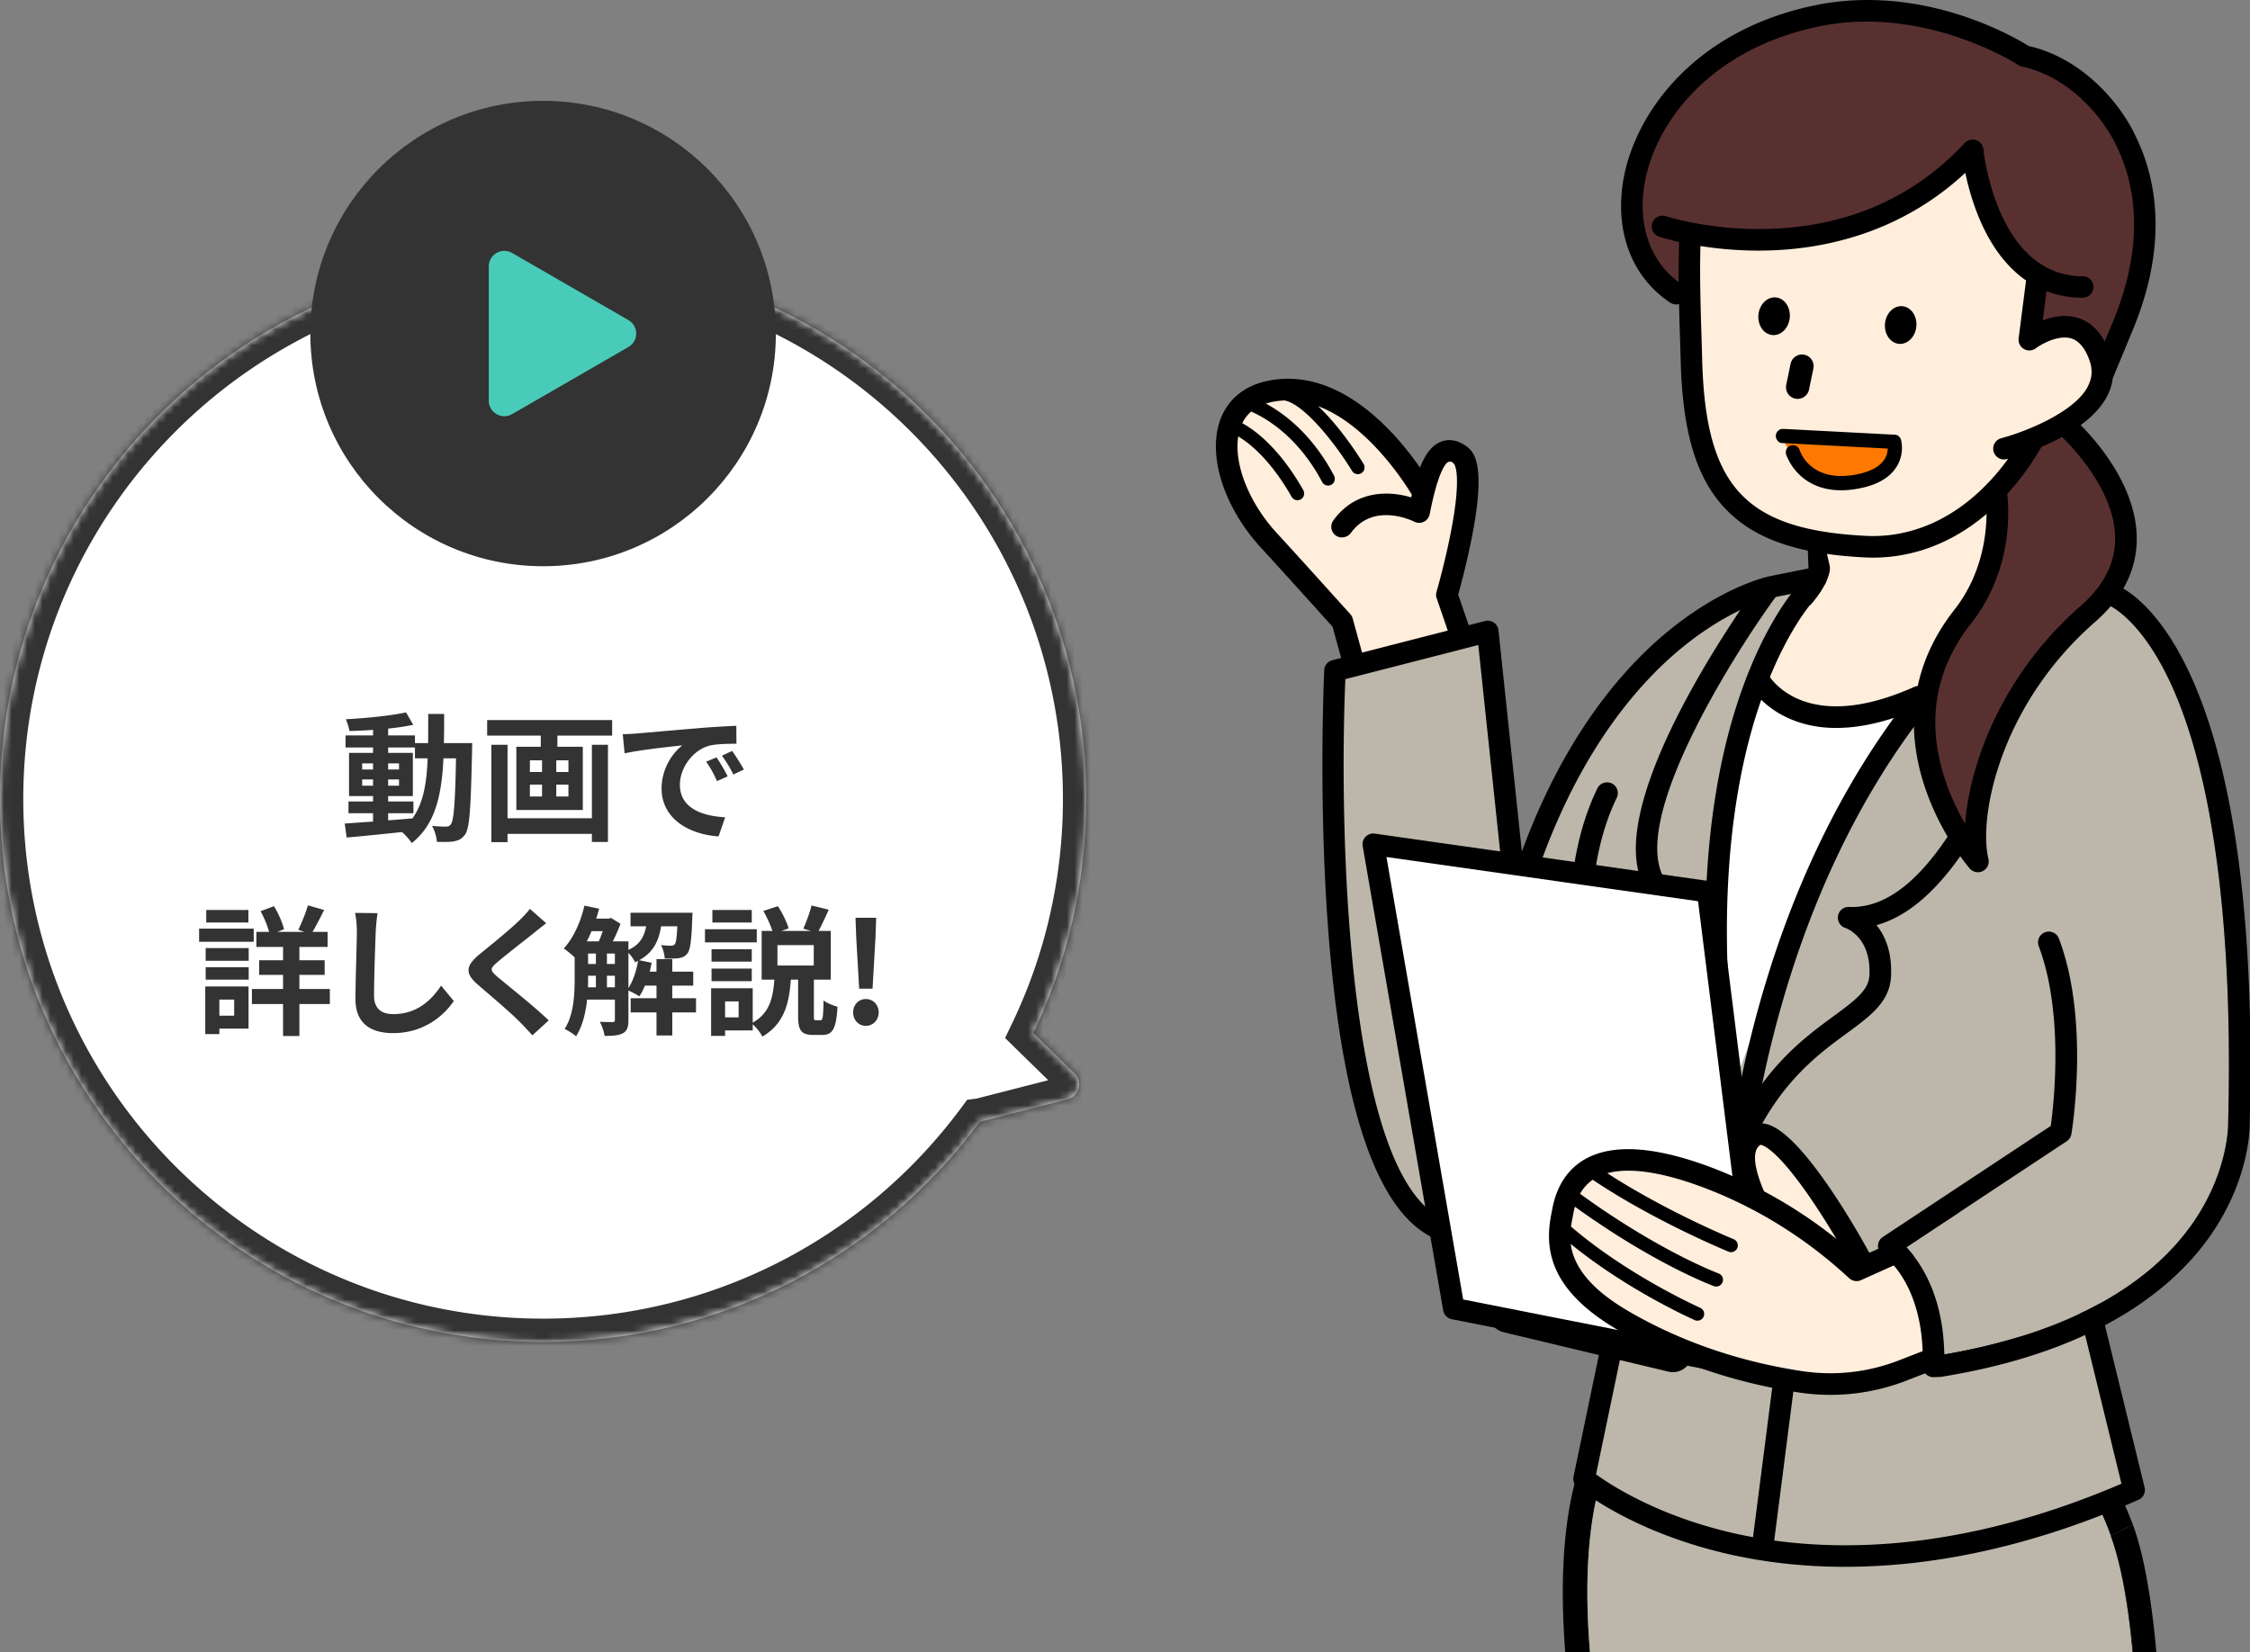
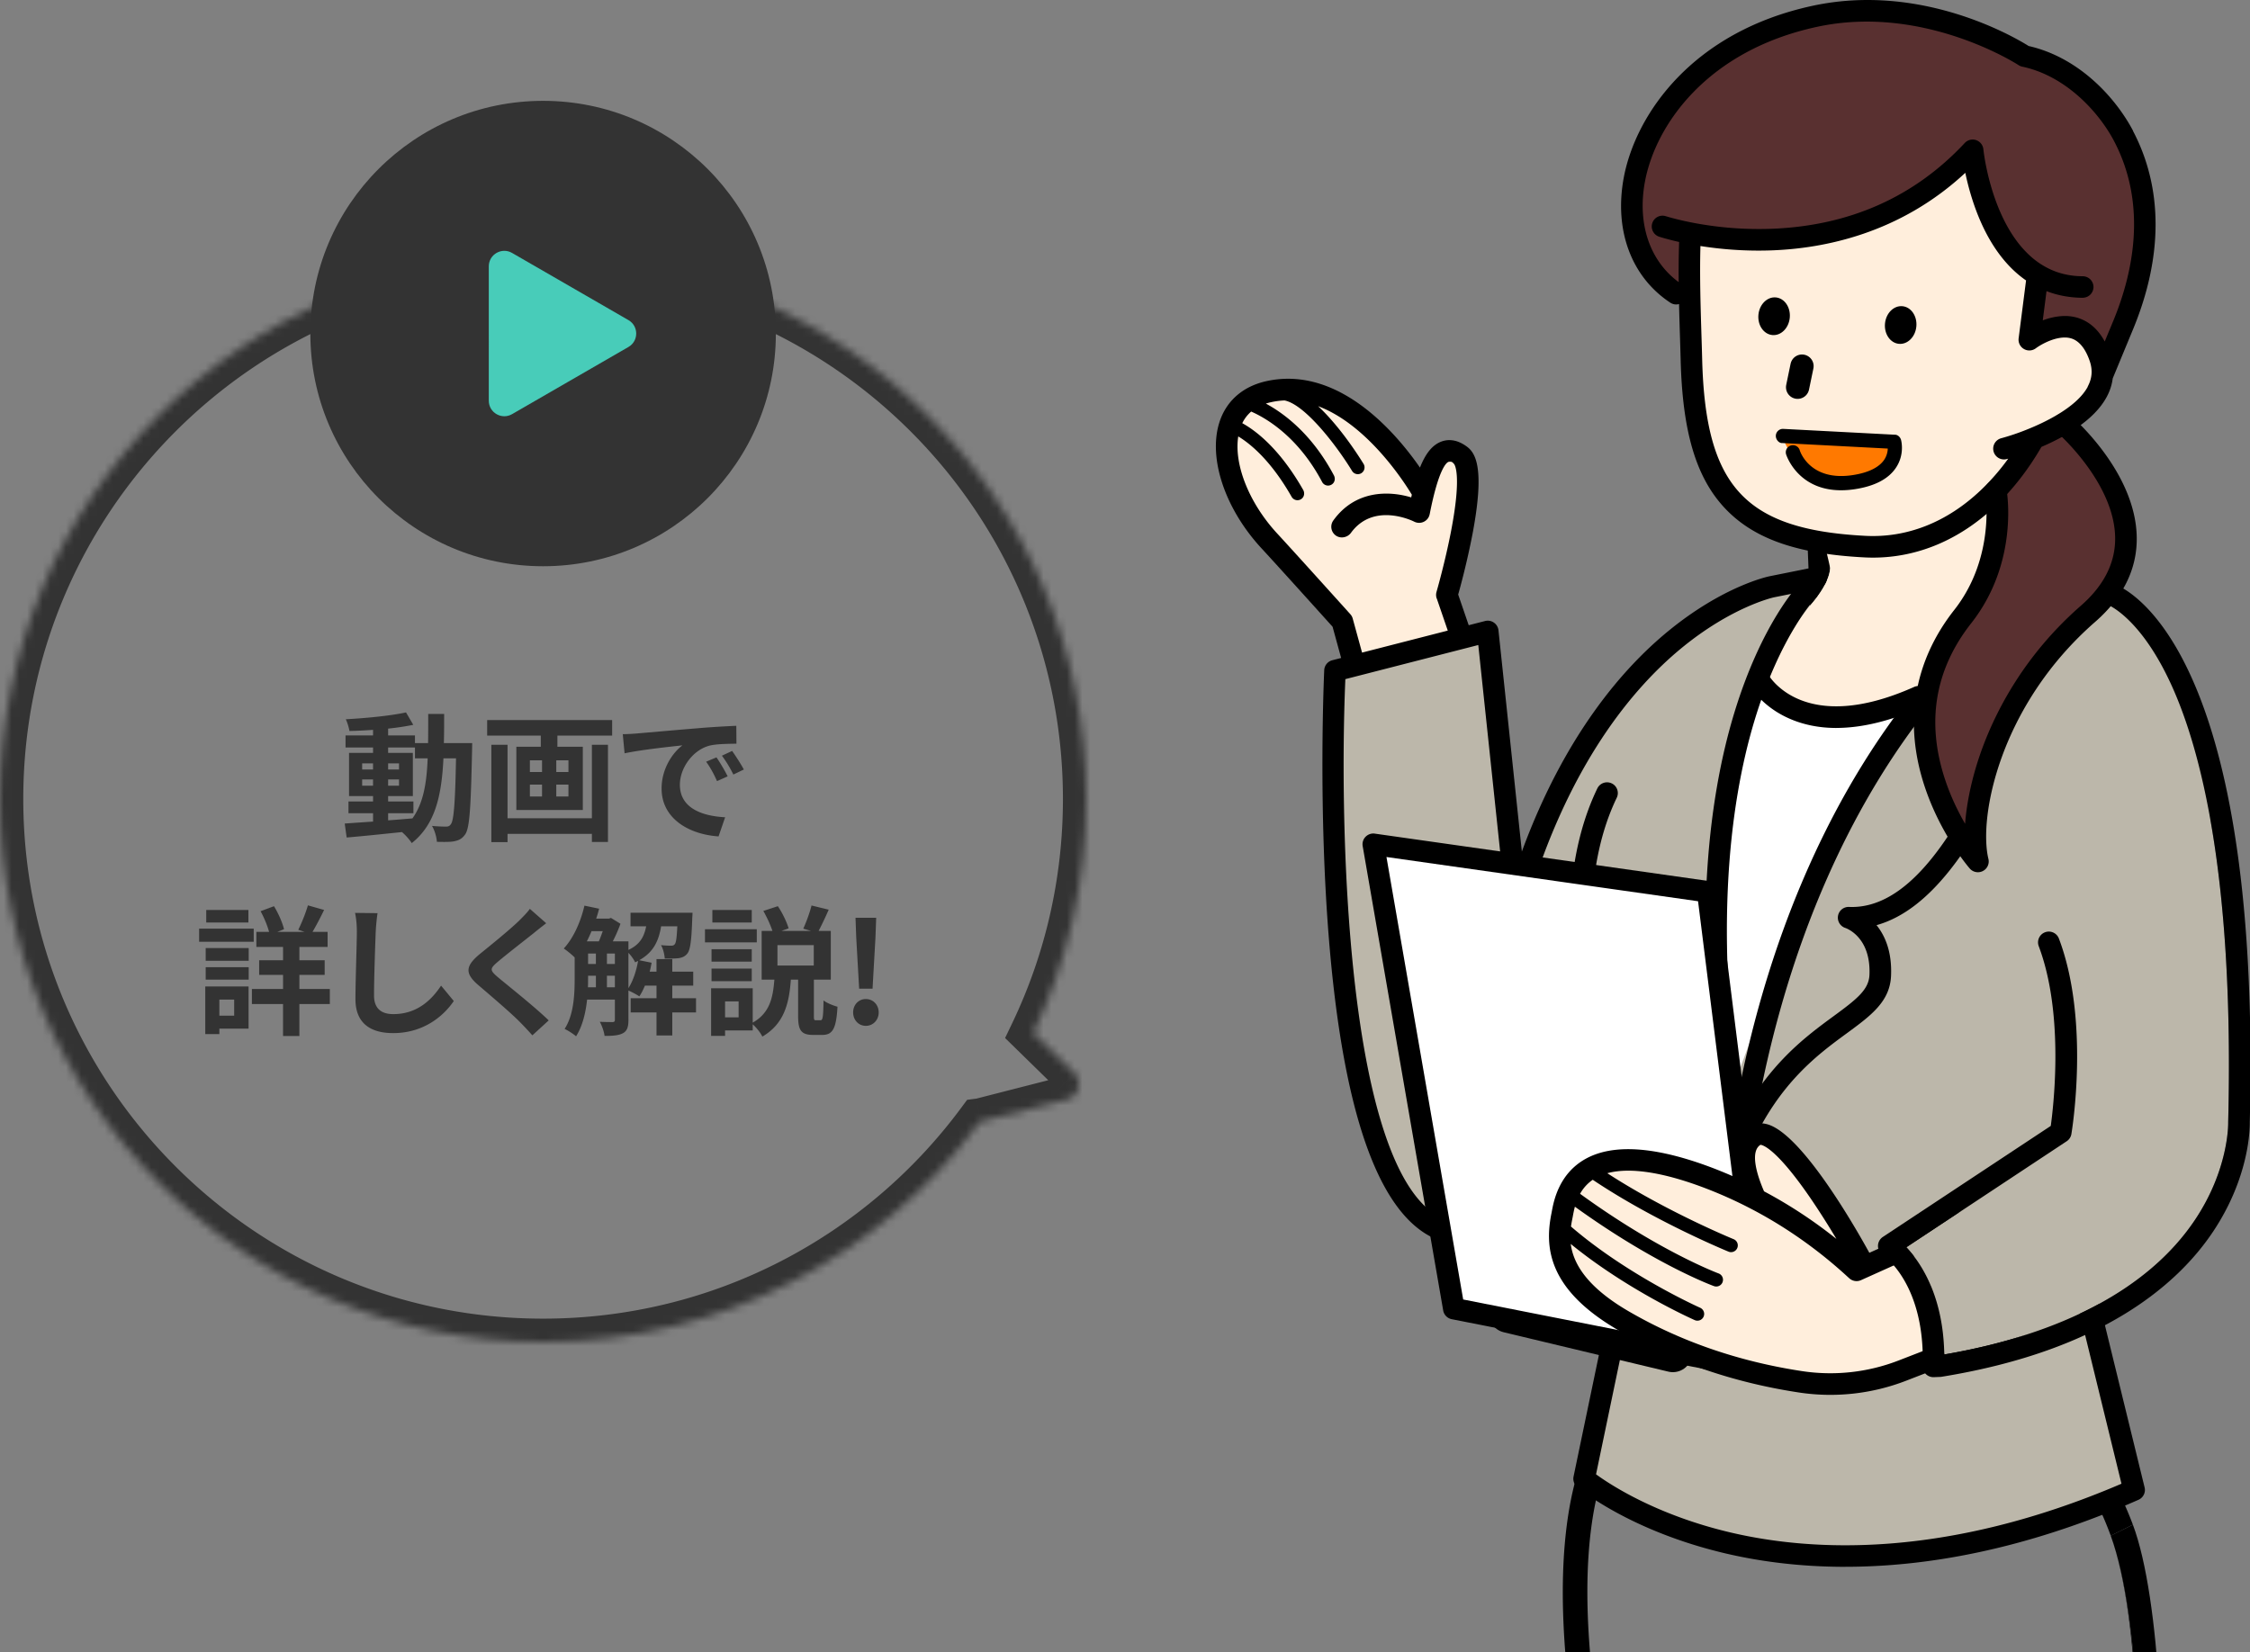
<svg xmlns="http://www.w3.org/2000/svg" width="290" height="213" viewBox="0 0 290 213" fill="none">
  <rect x="0" y="0" width="290" height="213" fill="#808080" stroke="none" />
  <g clip-path="url(#clip0_2040_3439)">
    <mask id="path-1-inside-1_2040_3439" fill="#fff">
      <path fill-rule="evenodd" clip-rule="evenodd" d="M133.179 133.178C137.551 124.04 140 113.806 140 103c0-38.66-31.34-70-70-70S0 64.34 0 103s31.34 70 70 70c23.082 0 43.554-11.172 56.305-28.403.081-.011.162-.026.244-.047l11.027-2.823c1.511-.386 2.017-2.277.902-3.367l-5.299-5.182z" />
    </mask>
-     <path fill-rule="evenodd" clip-rule="evenodd" d="M133.179 133.178C137.551 124.04 140 113.806 140 103c0-38.66-31.34-70-70-70S0 64.34 0 103s31.34 70 70 70c23.082 0 43.554-11.172 56.305-28.403.081-.011.162-.026.244-.047l11.027-2.823c1.511-.386 2.017-2.277.902-3.367l-5.299-5.182z" fill="#fff" />
    <path d="M133.179 133.178l-2.706-1.295-.928 1.938 1.536 1.502 2.098-2.145zm-6.874 11.419l-.392-2.974-1.262.166-.757 1.024 2.411 1.784zm.244-.047l.744 2.906-.744-2.906zm11.027-2.823l.744 2.907-.744-2.907zm.902-3.367l-2.097 2.145 2.097-2.145zM137 103c0 10.348-2.344 20.141-6.527 28.883l5.412 2.59C140.447 124.94 143 114.264 143 103h-6zM70 36c37.003 0 67 29.997 67 67h6c0-40.317-32.683-73-73-73v6zM3 103c0-37.003 29.997-67 67-67v-6C29.683 30-3 62.683-3 103h6zm67 67c-37.003 0-67-29.997-67-67h-6c0 40.317 32.683 73 73 73v-6zm53.894-27.187C111.684 159.312 92.091 170 70 170v6c24.073 0 45.425-11.656 58.717-29.618l-4.823-3.569zm1.911-1.169a.86.86 0 01.108-.021l.785 5.948c.199-.026.398-.064.595-.115l-1.488-5.812zm11.027-2.823l-11.027 2.823 1.488 5.812 11.027-2.822-1.488-5.813zm-.451 1.684a1 1 0 01.451-1.684l1.488 5.813c3.777-.967 5.043-5.693 2.256-8.419l-4.195 4.29zm-5.3-5.182l5.3 5.182 4.195-4.29-5.3-5.182-4.195 4.29z" fill="#333" mask="url(#path-1-inside-1_2040_3439)" />
    <path d="M50.027 104.84v.918c1.026-.072 2.088-.162 3.132-.252 1.404-1.944 1.836-4.518 1.962-7.74h-1.638v-1.404h-3.456v.702h3.186v5.562h-3.186v.702h3.258v1.512h-3.258zm-3.348-3.546h1.404v-.81h-1.404v.81zm4.752-.81h-1.404v.81h1.404v-.81zm-1.404-1.278h1.404v-.792h-1.404v.792zm-3.348-.792v.792h1.404v-.792h-1.404zm10.53-2.61h3.654s-.018.702-.018.954c-.162 7.362-.306 9.972-.882 10.8-.414.594-.828.774-1.422.9-.54.108-1.368.09-2.232.072-.036-.594-.27-1.458-.63-2.052.792.072 1.476.09 1.818.09.27 0 .45-.072.612-.306.378-.486.558-2.682.666-8.496h-1.62c-.234 4.824-1.062 8.532-4.086 10.926-.27-.432-.792-1.026-1.26-1.422-2.592.27-5.184.54-7.128.702l-.252-1.8c1.008-.072 2.268-.162 3.654-.252v-1.08h-3.168v-1.512h3.168v-.702h-3.096v-5.562h3.096v-.702h-3.546v-1.548h3.546v-.72c-1.044.072-2.07.126-3.042.144a6.667 6.667 0 00-.468-1.512c2.664-.144 5.778-.45 7.758-.882l.936 1.602a34.6 34.6 0 01-3.24.486v.882h3.456v.99h1.692c.018-1.188.018-2.43.018-3.762h2.052c0 1.314 0 2.574-.036 3.762zm19.08 9.684V96.02h2.07v12.528h-2.07v-1.044H65.417v1.062h-2.088V96.02h2.088v9.468h10.872zm-3.024-5.958v-1.512h-1.566v1.512h1.566zm0 3.15v-1.53h-1.566v1.53h1.566zm-4.968-1.53v1.53h1.566v-1.53h-1.566zm0-3.132v1.512h1.566v-1.512h-1.566zm-5.508-5.184h16.11v1.998h-7.056v1.44h3.276v8.154h-8.568v-8.154h3.15v-1.44h-6.912v-1.998zm17.48 1.818a27.22 27.22 0 001.763-.09c1.512-.126 4.482-.396 7.776-.666 1.854-.162 3.816-.27 5.094-.324l.018 2.304c-.972.018-2.52.018-3.474.252-2.178.576-3.816 2.898-3.816 5.04 0 2.97 2.772 4.032 5.832 4.194l-.846 2.466c-3.78-.252-7.344-2.268-7.344-6.174 0-2.592 1.458-4.644 2.682-5.562-1.692.18-5.364.576-7.452 1.026l-.234-2.466zm12.077 2.988c.45.648 1.098 1.746 1.44 2.448l-1.368.612c-.45-.99-.828-1.692-1.404-2.502l1.332-.558zm2.016-.828c.45.63 1.134 1.692 1.512 2.394l-1.35.648c-.486-.972-.9-1.638-1.476-2.43l1.314-.612zm-62.344 20.5v1.62h-5.436v-1.62h5.436zm.684 2.412v1.692h-7.038v-1.692h7.038zm-2.52 9.144h-1.908v2.07h1.908v-2.07zm1.854-1.692v5.436h-3.762v.702h-1.818v-6.138h5.58zm-5.526-.882v-1.602h5.544v1.602H26.51zm0-2.43v-1.638h5.544v1.638H26.51zm16.002 3.636v1.944h-3.924v4.122h-2.106v-4.122h-4.014V127.5h4.014v-1.818h-3.078v-1.89h3.078v-1.71h-3.438v-1.944h1.638c-.216-.81-.648-1.854-1.098-2.664l1.728-.648c.576.936 1.098 2.142 1.296 2.97l-.864.342h3.51l-.81-.27c.432-.864.972-2.196 1.242-3.15l2.088.594c-.504 1.026-1.044 2.07-1.494 2.826h1.944v1.944h-3.636v1.71h3.258v1.89h-3.258v1.818h3.924zm6.146-9.774a28.305 28.305 0 00-.233 2.394c-.072 1.944-.216 5.976-.216 8.208 0 1.818 1.08 2.412 2.483 2.412 2.97 0 4.86-1.71 6.157-3.672l1.638 1.98c-1.153 1.728-3.709 4.14-7.813 4.14-2.952 0-4.86-1.296-4.86-4.374 0-2.412.18-7.146.18-8.694 0-.846-.072-1.71-.233-2.43l2.897.036zm21.74 1.296c-.558.432-1.152.9-1.566 1.242-1.17.936-3.546 2.772-4.752 3.798-.954.828-.936 1.026.035 1.872 1.35 1.134 4.77 3.834 6.607 5.616l-2.106 1.926a45.4 45.4 0 00-1.567-1.674c-1.098-1.134-3.744-3.384-5.382-4.788-1.8-1.53-1.656-2.484.145-3.996 1.422-1.152 3.888-3.15 5.094-4.32.521-.522 1.097-1.098 1.385-1.53l2.106 1.854zm10.6 3.816v4.554c.594-.936 1.026-2.232 1.242-3.51-.126.054-.252.126-.378.18-.162-.36-.522-.864-.864-1.224zm-2.772 4.446h1.026v-1.494h-1.026v1.494zm-2.43-1.494v.306c0 .378 0 .774-.018 1.188h1.026v-1.494h-1.008zm1.89-5.742h-1.44c-.198.45-.396.9-.612 1.314h1.548c.18-.396.342-.864.504-1.314zm.54 2.88v1.35h1.026v-1.35h-1.026zm-2.43 0v1.35h1.008v-1.35h-1.008zm13.914 5.76v1.836h-3.06v2.97h-2.034v-2.97h-3.33v-1.836h3.33v-1.62h-1.494c-.216.522-.45.99-.72 1.386-.306-.216-.954-.558-1.404-.756v3.798c0 .846-.144 1.386-.684 1.692-.558.306-1.296.36-2.394.36-.054-.522-.342-1.332-.612-1.818.72.036 1.422.036 1.638.036.216 0 .306-.072.306-.306v-2.592H75.67c-.18 1.692-.594 3.438-1.422 4.734-.306-.288-1.08-.774-1.476-.954 1.206-1.854 1.296-4.536 1.296-6.552v-2.664c-.36-.36-1.026-.9-1.404-1.152 1.224-1.314 2.178-3.42 2.664-5.526l1.89.396c-.108.432-.234.864-.378 1.278h1.638l.27-.09 1.224.756c-.252.702-.612 1.53-.99 2.268h2.016v1.098c1.494-.684 2.034-1.728 2.286-3.042h-2.016v-1.746h7.992s-.018.45-.036.684c-.09 2.862-.252 4.104-.63 4.572-.306.378-.648.522-1.098.594-.396.054-1.098.072-1.818.054-.036-.558-.216-1.278-.486-1.728.558.054 1.044.072 1.296.072.216 0 .36-.036.486-.198.162-.198.252-.81.324-2.304H85.21c-.306 1.872-.99 3.366-2.826 4.374l1.602.324c-.072.378-.144.774-.252 1.152h.882v-1.62h2.034v1.62h2.7v1.8h-2.7v1.62h3.06zm7.182-11.376v1.62h-5.076v-1.62h5.076zm.648 2.484v1.692h-6.678v-1.692h6.678zm-.648 2.574v1.602h-5.184v-1.602h5.184zm-5.184 4.122v-1.62h5.184v1.62h-5.184zm13.176-2.016v-2.628h-4.68v2.628h4.68zm-9.684 6.678v-2.052h-1.746v2.052H95.2zm9.972.378h.576c.288 0 .36-.324.396-2.556.396.324 1.26.666 1.8.81-.162 2.88-.648 3.636-1.962 3.636h-1.17c-1.584 0-1.944-.63-1.944-2.466v-4.662h-.936c-.216 3.042-.846 5.688-3.672 7.344-.234-.486-.756-1.152-1.242-1.584v.792h-3.564v.702h-1.8v-6.138h5.364v4.428c2.232-1.26 2.61-3.276 2.79-5.544H98.17v-6.282h1.386c-.252-.774-.72-1.782-1.17-2.574l1.872-.612c.594.882 1.152 2.052 1.386 2.862l-.918.324h3.798l-.99-.288c.378-.828.846-2.088 1.062-2.988l2.214.54a45.56 45.56 0 01-1.296 2.736h1.566v6.282h-2.178v4.644c0 .522.018.594.27.594zm5.562-4.068l-.378-6.642-.09-2.502h2.664l-.09 2.502-.378 6.642h-1.728zm.864 4.788c-.936 0-1.638-.756-1.638-1.728 0-.99.702-1.728 1.638-1.728.936 0 1.656.738 1.656 1.728 0 .972-.72 1.728-1.656 1.728z" fill="#333" />
    <circle cx="70" cy="43" r="30" fill="#333" />
    <path d="M81 41.268c1.333.77 1.333 2.694 0 3.464l-15 8.66c-1.333.77-3-.192-3-1.732V34.34c0-1.54 1.667-2.502 3-1.732l15 8.66z" fill="#48CCB9" />
    <path d="M207.468 230.206c-2.526-12.46-3.049-21.458-2.828-27.642.272-7.493 1.636-11.957 2.637-14.266.262-.604.498-1.067.684-1.389l31.572 1.993 29.006 1.831c1.404 2.209 2.561 4.65 3.512 7.252l.926-.463 1.927-.961c-1.147-3.055-2.536-5.808-4.166-8.233a1.573 1.573 0 00-1.213-.695l-62.288-3.93a1.583 1.583 0 00-1.314.564c-.463.553-8.901 11.327-1.404 47.408A226.527 226.527 0 00207.74 245h3.286a225.553 225.553 0 01-3.563-14.794h.005z" fill="#000" />
-     <path d="M272.051 197.985c-.951-2.602-2.108-5.043-3.512-7.252l-29.006-1.832-32.256-.603c-1.001 2.309-2.365 6.773-2.637 14.266-.221 6.184.297 15.177 2.828 27.641.906 4.474 2.079 9.396 3.563 14.795H275c.971-13.692.931-36.388-2.949-47.015z" fill="#BCB7AA" />
    <path d="M272.051 197.984c3.895 10.669 4.162 33.359 3.216 47.016h2.934c1.152-16.133.281-38.914-3.296-48.44l-1.928.961-.926.463z" fill="#000" />
    <path d="M272.051 197.985c3.88 10.628 3.92 33.323 2.949 47.015h.272c.941-13.657.674-36.347-3.216-47.015h-.005z" fill="#000" />
    <path d="M186.66 76.236s4.61-15.846 1.772-17.975c-2.838-2.128-4.876 4.73-4.876 4.73s-8.605-15.433-19.867-12.947c-7.951 1.751-6.477 12.148.09 19.243 2.385 2.581 9.4 10.376 9.4 10.376l2.511 9.164 13.803-4.318-2.838-8.278.005.005z" fill="#FFEEDC" />
    <path d="M190.641 84.514l-2.697-7.865a100.162 100.162 0 001.862-7.89c1.555-8.248.437-10.297-.71-11.157-1.419-1.067-2.602-.951-3.346-.664-1.107.427-1.983 1.464-2.733 3.341-3.105-4.479-10.492-13.194-19.796-11.141-3.04.67-5.194 2.566-6.064 5.339-1.449 4.615.735 11.126 5.43 16.204 2.113 2.284 7.96 8.776 9.168 10.12l2.426 8.846a1.389 1.389 0 001.751.956l13.808-4.318c.357-.11.654-.362.825-.7.172-.331.197-.724.076-1.076v.005zm-5.465-7.377l2.375 6.924-11.066 3.462-2.133-7.774a1.382 1.382 0 00-.307-.564c-.071-.08-7.05-7.835-9.415-10.392-3.644-3.94-5.606-8.922-5.032-12.53 1.539.931 4.201 3.08 6.878 7.785a.867.867 0 001.339.212c.307-.277.352-.745.151-1.103-3.049-5.344-6.124-7.653-7.85-8.6a4.624 4.624 0 011.147-1.499c1.907.835 6.054 3.23 9.144 9.078a.866.866 0 001.348.241c.307-.266.363-.73.171-1.091-2.818-5.31-6.406-7.982-8.771-9.255.212-.07.433-.13.664-.18a9.894 9.894 0 011.742-.227c2.606.513 6.622 5.676 8.705 9.088a.867.867 0 001.193.292.875.875 0 00.292-1.193c-.418-.684-2.934-4.725-5.863-7.447 6.336 2.375 11.071 9.732 12.083 11.413-.026.115-.056.226-.081.347-2.873-.87-7.211-.951-10.039 2.974a1.388 1.388 0 00.307 1.932c.614.448 1.514.282 1.967-.337 2.914-4 7.946-1.545 8.152-1.44a1.393 1.393 0 001.777-.447c.116-.166.186-.362.226-.559 1.138-5.787 2.159-6.677 2.466-6.713.408-.05.458.06.669.287.01.01 1.052 1.158-.382 8.62-.775 4.036-1.872 7.825-1.882 7.866a1.4 1.4 0 00.02.84l.005-.01z" fill="#000" />
    <path d="M172.822 86.255l18.8-4.73 3.548 35.592s8.514-25.422 17.854-31.456l7.332-5.676-12.062 27.078.588 40.323s-22.076 18.111-25.306 10.759c-6.502-14.795-13.255-15.801-10.759-71.895l.005.005z" fill="#BCB7AA" />
    <path d="M279.318 132.843l-12.062 27.315 7.805 31.929c-45.486 20.038-70.889-1.45-70.889-1.45l7.035-33.76c-5.142-15.253-11.674-38.904-4.081-54.63 0 0 5.455-20.918 20.532-25.885l7.095-3.014 32.281-1.596s11.705 3.9 16.496 24.125c4.79 20.224-4.212 36.971-4.212 36.971v-.005z" fill="#BCB7AA" />
    <path d="M237.843 201.995c-6.16 0-11.393-.765-15.605-1.766-12.218-2.909-18.695-8.303-18.961-8.53a1.385 1.385 0 01-.463-1.343l6.959-33.389c-2.264-6.733-5.359-16.732-6.758-27.037-1.57-11.584-.609-21.1 2.863-28.286a1.392 1.392 0 011.857-.649c.69.332.981 1.162.644 1.856-8.197 16.974 1.092 44.53 4.147 53.583.08.236.095.483.045.73l-6.859 32.905c1.872 1.364 7.815 5.259 17.336 7.498 10.578 2.486 27.853 3.376 50.387-6.285l-7.528-30.792a1.394 1.394 0 01.08-.891l12.063-27.314a1.384 1.384 0 011.831-.71 1.39 1.39 0 01.71 1.832l-11.871 26.882 7.694 31.466a1.385 1.385 0 01-.79 1.6c-14.865 6.547-27.591 8.635-37.776 8.635l-.005.005z" fill="#000" />
    <path d="M246.05 90.513c-15.343 4.433-19.052-2.099-19.052-2.099-5.822 4.081-4.73 30.465-4.373 35.728l1.299 14.543 9.551-25.704 1.419-3.417 11.161-19.051h-.005z" fill="#fff" />
    <path d="M270.975 48.393l2.682-6.486c3.331-8.047 4.096-16.682.045-24.386-2.395-4.554-7.085-9.088-12.772-10.286 0 0-12.479-8.237-26.962-5.143-23.234 4.967-29.619 28.055-17.915 35.769l1.374.81.352-8.78s19.334 5.233 35.029-8.958h1.153s1.595 12.062 7.981 14.276l-.619 8.072s9.536-5.294 9.646 5.112" fill="#593030" />
    <path d="M255.762 64.924l-1.248.815c-.085.056-7.296 4.715-15.011 4.715-1.565 0-3.155-.19-4.705-.654l-1.862-.553.353 8.836s.04-.045.055-.065c2.149-2.471 2.496-4.061 2.531-4.73l-.015-1.742s8.248 1.339 18.403-4.272l2.496 4.106s.206 2.366-1.304 4.841a26.906 26.906 0 003.533-3.82l.558-.724-3.784-6.753z" fill="#000" />
    <path d="M256.759 71.38l.266-6.843c-3.034 1.716-14.029 6.677-21.965 5.203 0 0 .83 3.301.82 3.548-.035.674-.387 2.259-2.531 4.73a.636.636 0 00-.055.065c-2.899 3.382-5.219 9.199-5.219 9.199-.961 2.602 3.915 4.73 11.071 5.027 7.156.297 8.575-2.838 8.575-2.838-.176-2.778 5.5-10.05 7.392-12.711.126-.181.247-.363.352-.539 1.505-2.475 1.304-4.84 1.304-4.84h-.01z" fill="#FFEEDC" />
    <path d="M189.031 160.49c-.338 0-.67-.01-1.012-.035-8.877-.645-14.467-13.467-16.626-38.099-1.565-17.859-.72-35.779-.715-35.96a1.39 1.39 0 011.042-1.278l19.691-5.057c.392-.1.805-.026 1.137.206.332.232.549.594.589.996l3.014 28.518c5.556-15.137 13.159-23.747 18.876-28.427 7.085-5.807 12.837-7.025 13.078-7.07l5.737-1.153a1.389 1.389 0 01.549 2.722l-5.737 1.153c-.045.01-5.44 1.183-12.022 6.623-6.094 5.037-14.488 14.875-19.852 33.116a1.397 1.397 0 01-1.459.992 1.395 1.395 0 01-1.258-1.238l-3.528-33.343-17.134 4.398c-.866 20.118.176 69.066 14.814 70.128 9.275.669 16.451-10.673 20.834-20.305 4.901-10.769 7.482-21.875 7.508-21.985a1.388 1.388 0 112.707.624c-.423 1.846-10.452 44.474-30.243 44.479l.01-.005zm35.008-9.788c-.065 0-.13 0-.201-.015a1.39 1.39 0 01-1.177-1.575c4.368-30.258 15.463-49.29 24.003-59.923 9.32-11.604 17.537-15.957 17.879-16.138a1.389 1.389 0 011.284 2.46c-.081.04-8.142 4.338-17.11 15.55-8.283 10.356-19.047 28.905-23.309 58.444a1.39 1.39 0 01-1.374 1.192l.005.005z" fill="#000" />
    <path d="M224.391 148.574a1.387 1.387 0 01-1.263-1.958c3.981-8.851 9.335-12.776 13.24-15.64 2.954-2.164 4.499-3.386 4.584-5.284.212-4.901-2.979-6.018-3.115-6.063a1.394 1.394 0 01-.936-1.57 1.384 1.384 0 011.42-1.138c7.447.312 13.083-8.811 17.149-16.802 4.876-9.581 10.497-24.054 10.558-24.2a1.39 1.39 0 012.591 1.002c-.055.146-5.726 14.754-10.668 24.456-3.819 7.498-8.977 15.917-16.088 17.894 1.092 1.349 2.008 3.417 1.872 6.542-.146 3.321-2.602 5.123-5.716 7.408-3.659 2.682-8.666 6.35-12.349 14.538-.232.513-.74.82-1.268.82l-.011-.005z" fill="#000" />
    <path d="M224.034 150.521a1.384 1.384 0 01-1.363-1.137c-5.168-28.105-2.401-46.714.83-57.382 3.553-11.72 8.363-16.692 8.565-16.893a1.384 1.384 0 011.962-.015c.549.538.554 1.419.015 1.963-.04.045-4.619 4.825-7.956 15.997-3.094 10.346-5.721 28.431-.679 55.827a1.392 1.392 0 01-1.369 1.645l-.005-.005z" fill="#000" />
-     <path d="M227.21 200.657c-.061 0-.121 0-.181-.011a1.391 1.391 0 01-1.203-1.554l4.64-36.101c.332-3.815-2.496-8.364-8.409-13.517a1.55 1.55 0 01-.277-.327 1419.506 1419.506 0 00-3.256-5.349c-7.015-11.498-8.278-13.567-8.826-19.726-.217-2.41.357-4.438 1.696-6.029a7.87 7.87 0 011.987-1.675c-.815-.76-1.544-1.872-2.053-3.467-3.663-11.569 14.558-36.574 15.333-37.636a1.39 1.39 0 012.24 1.645c-5.063 6.9-17.618 26.661-14.926 35.15.861 2.713 2.355 3.004 3.06 2.974.297-.05.488-.065.518-.07a1.386 1.386 0 011.485 1.157 1.385 1.385 0 01-1.032 1.575 3.925 3.925 0 01-.755.111c-1.474.267-5.208 1.409-4.796 6.013.489 5.511 1.55 7.247 8.429 18.524.941 1.54 1.983 3.251 3.145 5.173 6.613 5.807 9.622 10.96 9.184 15.745 0 .016 0 .036-.005.051l-4.64 36.126a1.392 1.392 0 01-1.378 1.212l.02.006z" fill="#000" />
    <path d="M258.304 57.839s15.021-3.92 12.379-11.715c-2.491-7.347-9.109-2.33-9.109-2.33l1.047-8.51s-8.781-8.529-8.248-15.181c0 0-9.4 8.338-19.333 10.11 0 0-14.191 2.037-18.624-.268 0 0 1.862.353 1.862 3.815 0 3.462-1.062 14.724.443 19.776 1.509 5.058 2.571 13.124 12.504 15.962 9.934 2.838 19.067-.619 19.51-.8.443-.181 9.576-9.667 9.576-9.667l-2.007-1.197v.005z" fill="#FFEEDC" />
    <path d="M228.891 38.344c-1.118-.106-2.124.896-2.25 2.234-.126 1.339.674 2.511 1.792 2.617 1.117.106 2.123-.896 2.249-2.234.126-1.339-.674-2.511-1.791-2.617zm16.314 1.132c-1.117-.105-2.124.896-2.25 2.234-.125 1.339.675 2.511 1.792 2.617 1.117.106 2.123-.896 2.249-2.234.126-1.339-.674-2.511-1.791-2.617z" fill="#000" />
    <path d="M229.58 55.866l14.336.795s1.415 1.344-.548 3.352c-1.963 2.007-5.344 3.738-9.028 1.76-3.683-1.977-4.76-5.902-4.76-5.902v-.005z" fill="#FF7900" />
    <path d="M244.188 56.042l-14.342-.75a.916.916 0 00-.961.866c-.025.503.408 1.011.866.961l13.562.71a2.782 2.782 0 01-.453 1.434c-.665.996-2.069 1.686-4.071 1.988-5.475.835-6.774-3.03-6.819-3.19a.917.917 0 10-1.756.528c.015.05 1.303 4.116 6.164 4.574.795.075 1.691.055 2.687-.096 2.587-.392 4.388-1.343 5.345-2.833 1.102-1.7.634-3.447.613-3.523-.105-.382-.457-.694-.835-.669z" fill="#000" />
    <path d="M215.611 174.399l-21.221-5.078" stroke="#000" stroke-width="5" stroke-linecap="round" stroke-linejoin="round" />
    <path d="M232.257 47.2l-.564 2.723" stroke="#000" stroke-width="3" stroke-linecap="round" stroke-linejoin="round" />
    <path d="M187.38 168.702l-10.376-59.862 43.1 6.119 7.719 61.724-40.443-7.981z" fill="#fff" />
    <path d="M227.824 178.077a1.55 1.55 0 01-.267-.025l-40.444-7.981a1.396 1.396 0 01-1.102-1.127l-10.376-59.863c-.076-.438.06-.886.372-1.203.312-.317.75-.473 1.193-.407l43.1 6.119c.619.09 1.107.584 1.183 1.203l7.714 61.724c.056.443-.105.886-.432 1.188a1.397 1.397 0 01-.947.372h.006zm-39.236-10.547l37.62 7.422-7.347-58.766-40.161-5.701 9.888 57.04v.005z" fill="#000" />
    <path d="M260.93 154.039l-21.653 9.737-.277-.252a61.504 61.504 0 00-3.779-3.19l4.634 2.103s-9.999-18.357-13.677-16.032c-2.441 1.545-1.077 5.621.116 8.192a57.673 57.673 0 00-5.843-2.647c-17.663-6.808-18.719 2.682-19.132 4.715-.689 3.402-.941 8.454 7.916 13.597 6.858 3.986 14.432 6.597 22.775 7.871 4.444.674 8.988.186 13.174-1.44l19.022-7.372s8.786-6.184-3.281-15.282h.005z" fill="#FFEEDC" />
    <path d="M261.771 152.932a1.374 1.374 0 00-1.404-.156l-19.43 8.735c-1.71-3.114-8.72-15.423-13.209-16.586-1.052-.271-1.827.021-2.285.312-2.254 1.43-2.279 4.107-1.635 6.608a63.108 63.108 0 00-2.843-1.188c-7.397-2.848-12.983-3.271-16.606-1.253-3.432 1.912-4.097 5.43-4.343 6.753l-.045.237c-.851 4.207-.645 9.717 8.574 15.076 6.965 4.046 14.79 6.753 23.264 8.042a27.057 27.057 0 0013.884-1.515l19.021-7.372a1.33 1.33 0 00.297-.161c.146-.106 3.608-2.587 3.679-6.844.06-3.583-2.27-7.176-6.919-10.683v-.005zm-34.873-5.34s1.726-.12 6.743 7.307a102.438 102.438 0 013.049 4.821 60.31 60.31 0 00-9.324-6.134c-1.022-2.345-1.772-5.158-.473-5.988l.005-.006zm36.629 20.507l-18.836 7.301a24.347 24.347 0 01-12.464 1.359c-8.127-1.238-15.625-3.825-22.288-7.694-5.555-3.226-7.171-6.275-7.488-8.696 7.262 5.923 15.585 9.642 15.952 9.808a.87.87 0 10.705-1.59c-.091-.041-9.325-4.167-16.626-10.462.06-.433.141-.83.211-1.183.015-.08.035-.171.05-.271.056-.297.131-.68.242-1.103 10.19 7.352 17.572 10.11 17.894 10.226a.87.87 0 10.604-1.631c-.075-.03-7.659-2.868-17.829-10.26a5.335 5.335 0 011.631-1.807c8.031 5.39 17.436 9.239 17.532 9.28a.87.87 0 00.654-1.611c-.091-.035-8.645-3.542-16.309-8.514.795-.216 1.695-.327 2.697-.327 2.687 0 6.099.78 10.109 2.325a55.771 55.771 0 015.269 2.355 57.137 57.137 0 013.432 1.902 58.787 58.787 0 019.405 7.04l.277.251a1.397 1.397 0 001.51.242l20.888-9.395c3.417 2.727 5.198 5.445 5.173 7.895-.03 2.481-1.907 4.167-2.385 4.56h-.01z" fill="#000" />
    <path d="M287.183 144.694c.805-31.648-3.553-48.168-7.352-56.456-3.689-8.052-7.538-10.01-8.238-10.311l-8.615 7.035-6.386 12.062-1.655 11.941c-.191-.654 8.061 13.643 7.825 13.019a1.39 1.39 0 012.596-.987c3.991 10.518 1.706 24.603 1.611 25.201a1.39 1.39 0 01-.604.931l-11.312 7.483-.358.237-8.997 5.948c.951 1.001 2.174 2.611 3.16 4.966l-.055.066c.015.307 1.781 8.469 1.791 8.791 15.207-2.607 26.338-8.545 32.211-17.205 4.484-6.612 4.378-12.58 4.378-12.641v-.08z" fill="#BCB7AA" />
    <path d="M272.293 75.225a1.4 1.4 0 00-1.736.936 1.377 1.377 0 00.931 1.72s.045.016.11.046c.7.297 4.544 2.26 8.238 10.311 3.799 8.288 8.152 24.809 7.352 56.456v.075c0 .061.111 6.024-4.378 12.641-5.872 8.66-17.004 14.603-32.211 17.205-.005-.322-.02-.634-.035-.941a28.5 28.5 0 00-.161-1.942c-.705-5.828-3.095-9.244-4.695-10.935l8.997-5.948.358-.237 11.312-7.483a1.39 1.39 0 00.604-.931c.101-.593 2.38-14.678-1.61-25.201a1.389 1.389 0 10-2.597.987c.237.629.448 1.273.639 1.927 2.446 8.384 1.263 18.694.911 21.241l-8.157 5.394-.609.403-12.887 8.524a1.398 1.398 0 000 2.32c.221.151 5.464 3.809 5.142 14.322a1.385 1.385 0 001.344 1.429h.045c.161 0 .7-.03.826-.03.075 0 .151-.005.226-.021 20.833-3.376 30.52-12.026 34.974-18.689 4.745-7.095 4.755-13.421 4.745-14.075 1.595-63.098-16.883-69.273-17.668-69.504h-.01zM236.69 93.849c-2.229 0-4.282-.413-6.139-1.243-3.588-1.6-5.042-4.222-5.103-4.333a1.386 1.386 0 01.559-1.882 1.389 1.389 0 011.882.549c.196.342 4.7 7.93 18.82 1.62.7-.312 1.525 0 1.837.7.312.699 0 1.524-.699 1.836-4.097 1.832-7.826 2.748-11.152 2.748l-.005.005z" fill="#000" />
    <path d="M265.998 54.648s15.72 13.486 3.125 24.487c-12.596 10.995-15.61 26.071-14.191 31.929 0 0-14.05-16.174-1.952-31.572 5.852-7.448 4.267-16.209 4.267-16.209" fill="#593030" />
    <path d="M254.932 112.448c-.393 0-.78-.166-1.052-.478-.151-.171-3.719-4.323-5.782-10.482-2.773-8.273-1.464-16.179 3.789-22.861 5.375-6.844 4.006-15.021 3.991-15.102a1.39 1.39 0 011.122-1.61 1.386 1.386 0 011.61 1.117c.071.382 1.631 9.46-4.539 17.31-4.695 5.974-5.827 12.762-3.366 20.18.729 2.199 1.681 4.131 2.576 5.681.217-2.944.966-6.326 2.184-9.657 1.802-4.921 5.47-12.112 12.742-18.463 2.938-2.566 4.423-5.48 4.413-8.66-.025-7.176-7.453-13.657-7.528-13.723a1.387 1.387 0 01-.146-1.957 1.387 1.387 0 011.957-.151c.348.297 8.459 7.357 8.5 15.806.02 4.03-1.787 7.654-5.365 10.779-12.338 10.778-15.046 25.216-13.753 30.555a1.386 1.386 0 01-.714 1.56 1.386 1.386 0 01-.639.156z" fill="#000" />
    <path d="M274.935 16.877c-2.29-4.353-7.015-9.48-13.461-10.945-1.832-1.152-13.809-8.187-27.793-5.198-15.549 3.326-22.856 14-24.391 22.136-1.278 6.799.966 12.837 5.998 16.153.343.227.75.277 1.123.176.03 1.334.07 2.653.11 3.946.036 1.097.066 2.179.096 3.24.231 9.139 1.932 14.976 5.505 18.921 3.694 4.071 9.295 6.094 18.156 6.552.378.02.755.03 1.127.03 5.747 0 11.192-2.294 15.806-6.677 2.265-2.149 4.248-4.73 5.908-7.599 3.04-1.303 6.789-3.427 8.409-6.436.423-.78.674-1.58.78-2.395l2.622-6.336c3.869-9.35 3.869-18.191-.01-25.563l.015-.005zm-5.843 32.976c-.739 1.378-2.214 2.586-3.879 3.588-1.309.79-2.738 1.449-4.031 1.962a29.81 29.81 0 01-3.236 1.092 1.389 1.389 0 10.705 2.687c.025-.005.09-.025.186-.05a29.327 29.327 0 01-3.533 4.06c-4.353 4.132-9.501 6.17-14.88 5.889-15.504-.806-20.617-6.341-21.034-22.771-.026-1.067-.061-2.154-.096-3.256-.116-3.749-.231-7.623-.126-11.337 2.406.382 5.49.68 8.973.568 6.959-.221 16.752-2.184 25.165-10.004.363 1.742.997 4.102 2.064 6.482 1.484 3.296 3.432 5.777 5.766 7.392l-.956 7.463c-.07.553.197 1.097.68 1.374a1.388 1.388 0 001.535-.091c.478-.357 1.65-1.052 2.873-1.298.579-.116 1.167-.136 1.706.03.362.11.694.312 1.001.594.554.508 1.017 1.288 1.374 2.34.387 1.147.302 2.219-.272 3.28l.015.006zm3.281-8.474l-1.097 2.646c-.724-1.338-1.68-2.284-2.848-2.808a6.775 6.775 0 00-.629-.241 5.874 5.874 0 00-2.113-.221 8.476 8.476 0 00-2.396.548l.483-3.77a12.62 12.62 0 002.099.605c.83.16 1.686.251 2.571.251.071 0 .136-.01.201-.02a1.383 1.383 0 00.031-2.732 1.17 1.17 0 00-.232-.025 10.31 10.31 0 01-2.551-.312 9.385 9.385 0 01-1.751-.634 10.324 10.324 0 01-2.577-1.767c-4.992-4.62-5.918-13.526-5.928-13.647a1.397 1.397 0 00-.936-1.188 1.394 1.394 0 00-1.464.368c-6.532 7.005-14.971 10.728-25.08 11.07a45.258 45.258 0 01-8.852-.588 42.768 42.768 0 01-2.732-.544c-1.148-.271-1.812-.483-1.852-.493a1.387 1.387 0 00-1.756.88c-.242.73.151 1.515.88 1.757.096.03 1.022.332 2.577.68a117.38 117.38 0 00-.056 5.177c-3.744-2.747-5.369-7.553-4.342-12.993 1.373-7.296 8.021-16.893 22.237-19.932 13.712-2.934 25.785 4.866 25.905 4.947.146.095.307.166.478.2 5.641 1.189 9.894 5.899 11.826 9.577 4.398 8.364 2.375 17.24-.096 23.209z" fill="#000" />
  </g>
  <defs>
    <clipPath id="clip0_2040_3439">
      <path fill="#fff" d="M0 0h290v213H0z" />
    </clipPath>
  </defs>
</svg>